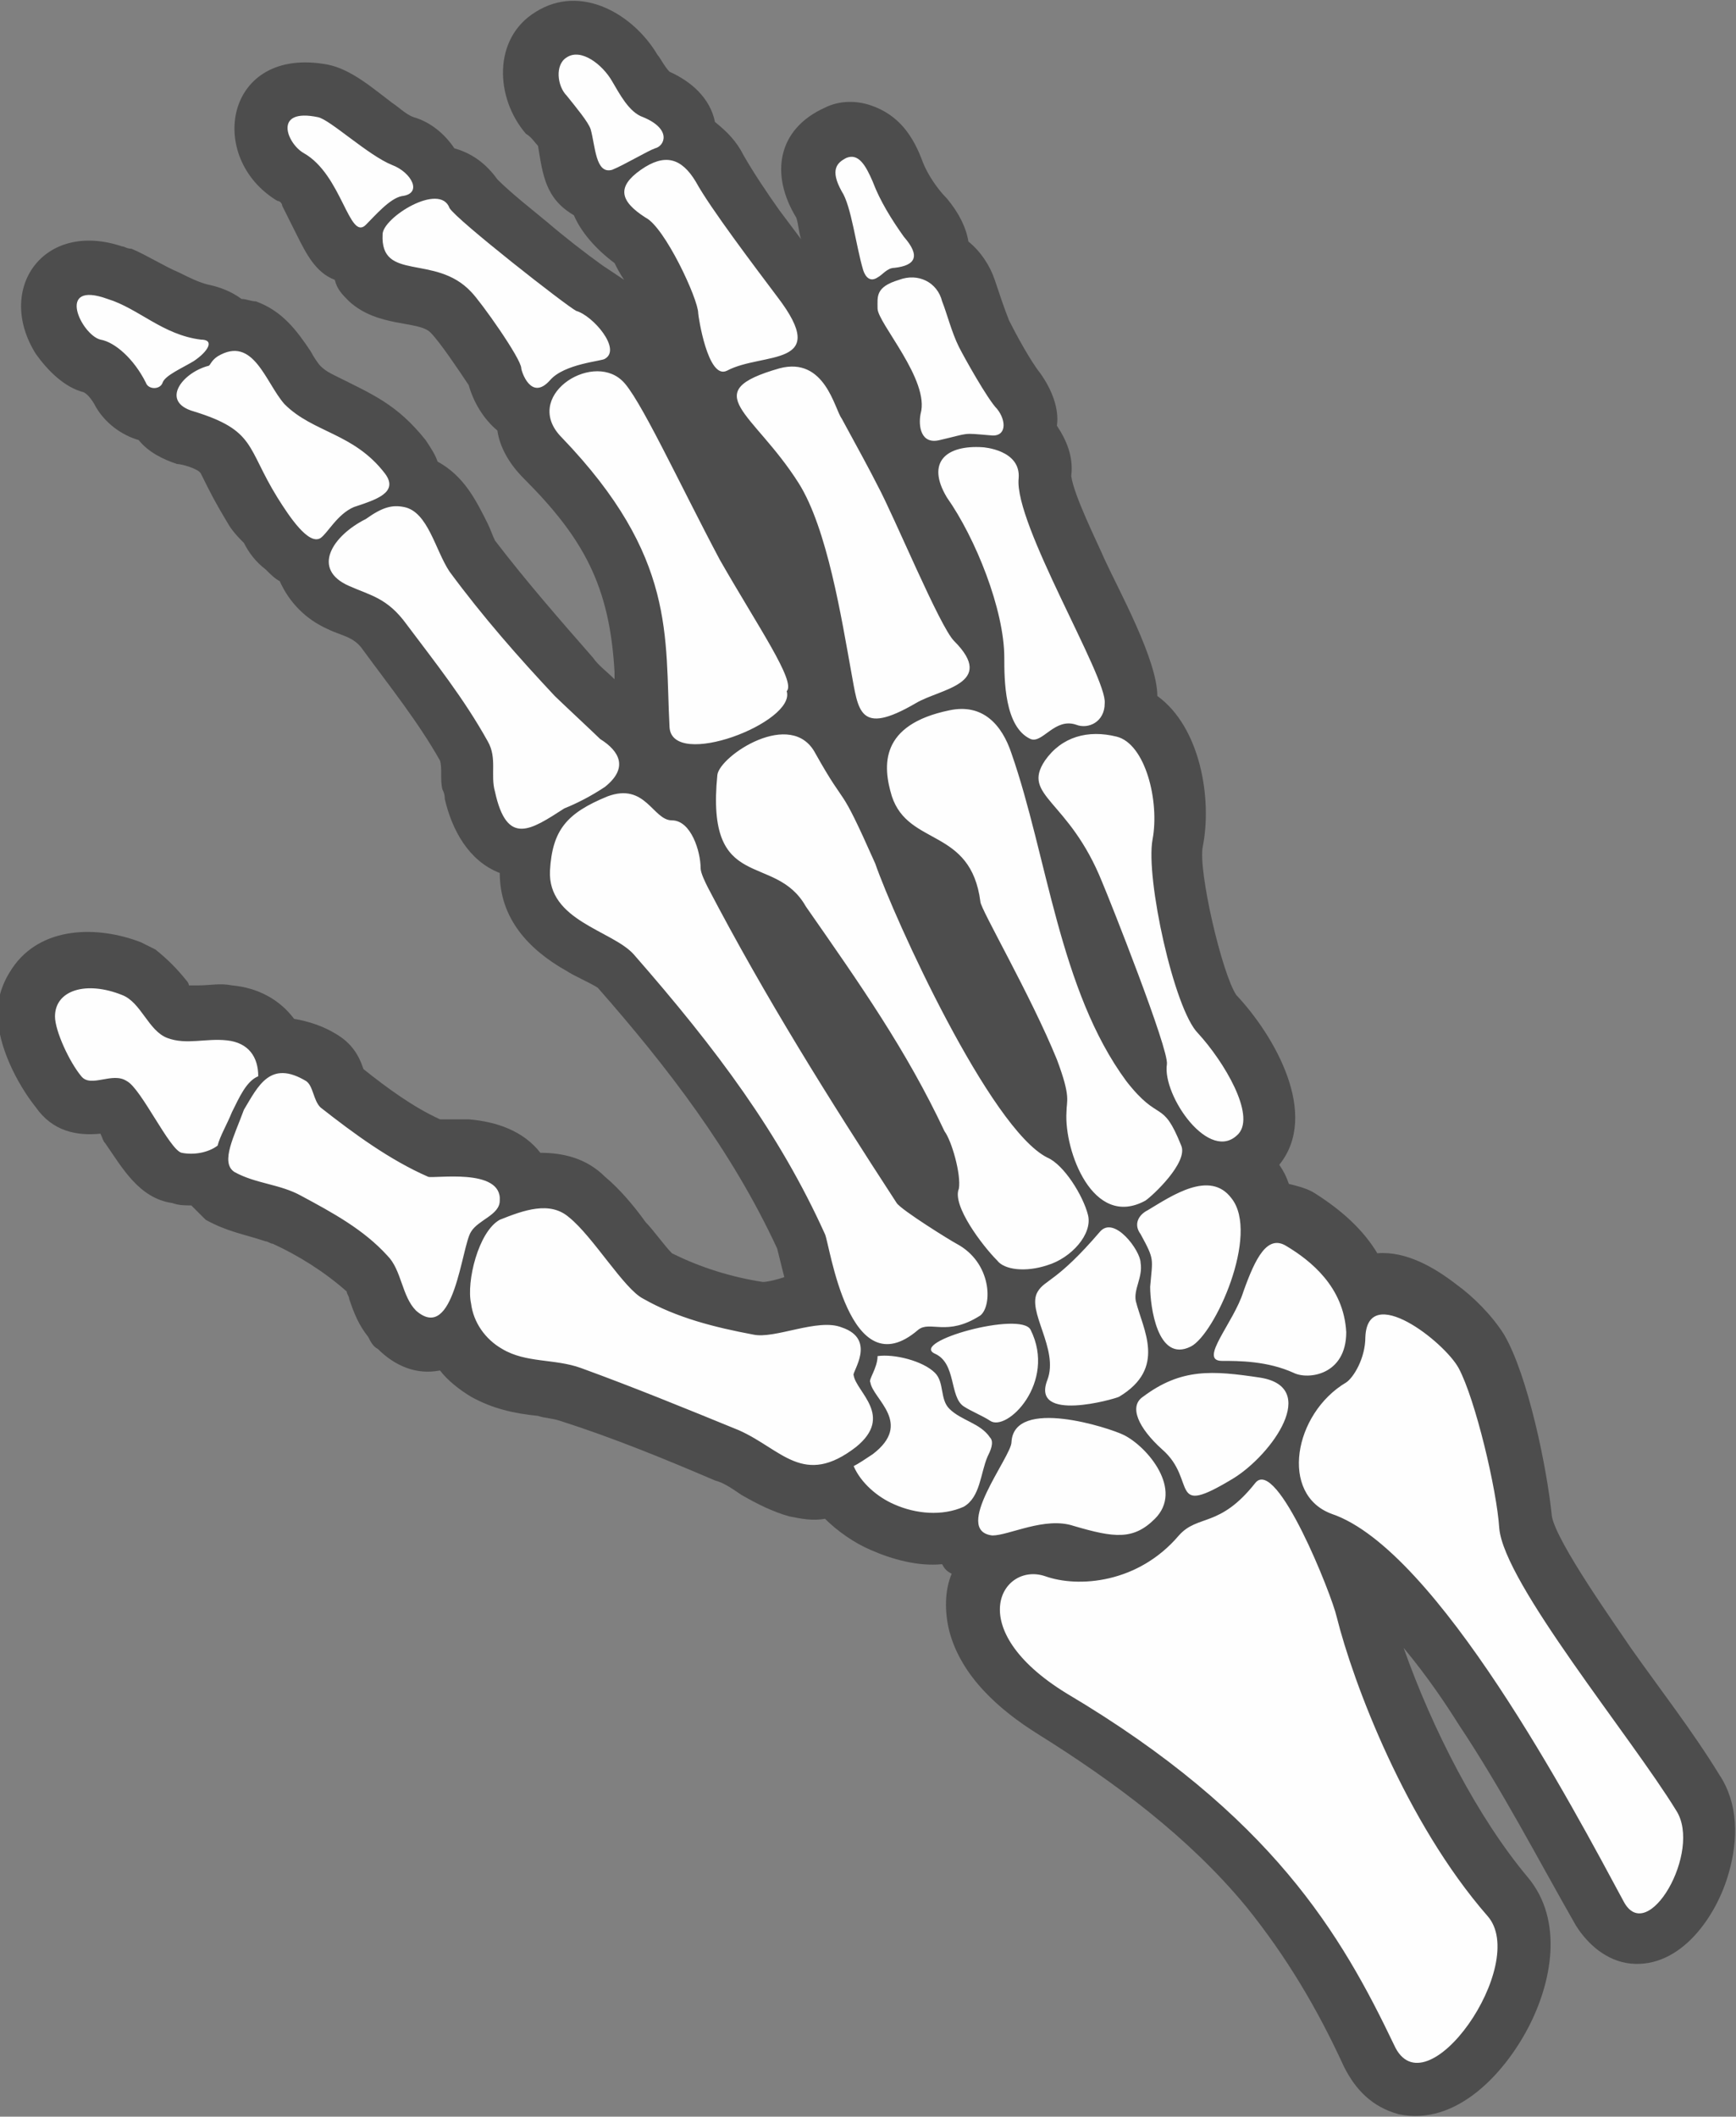
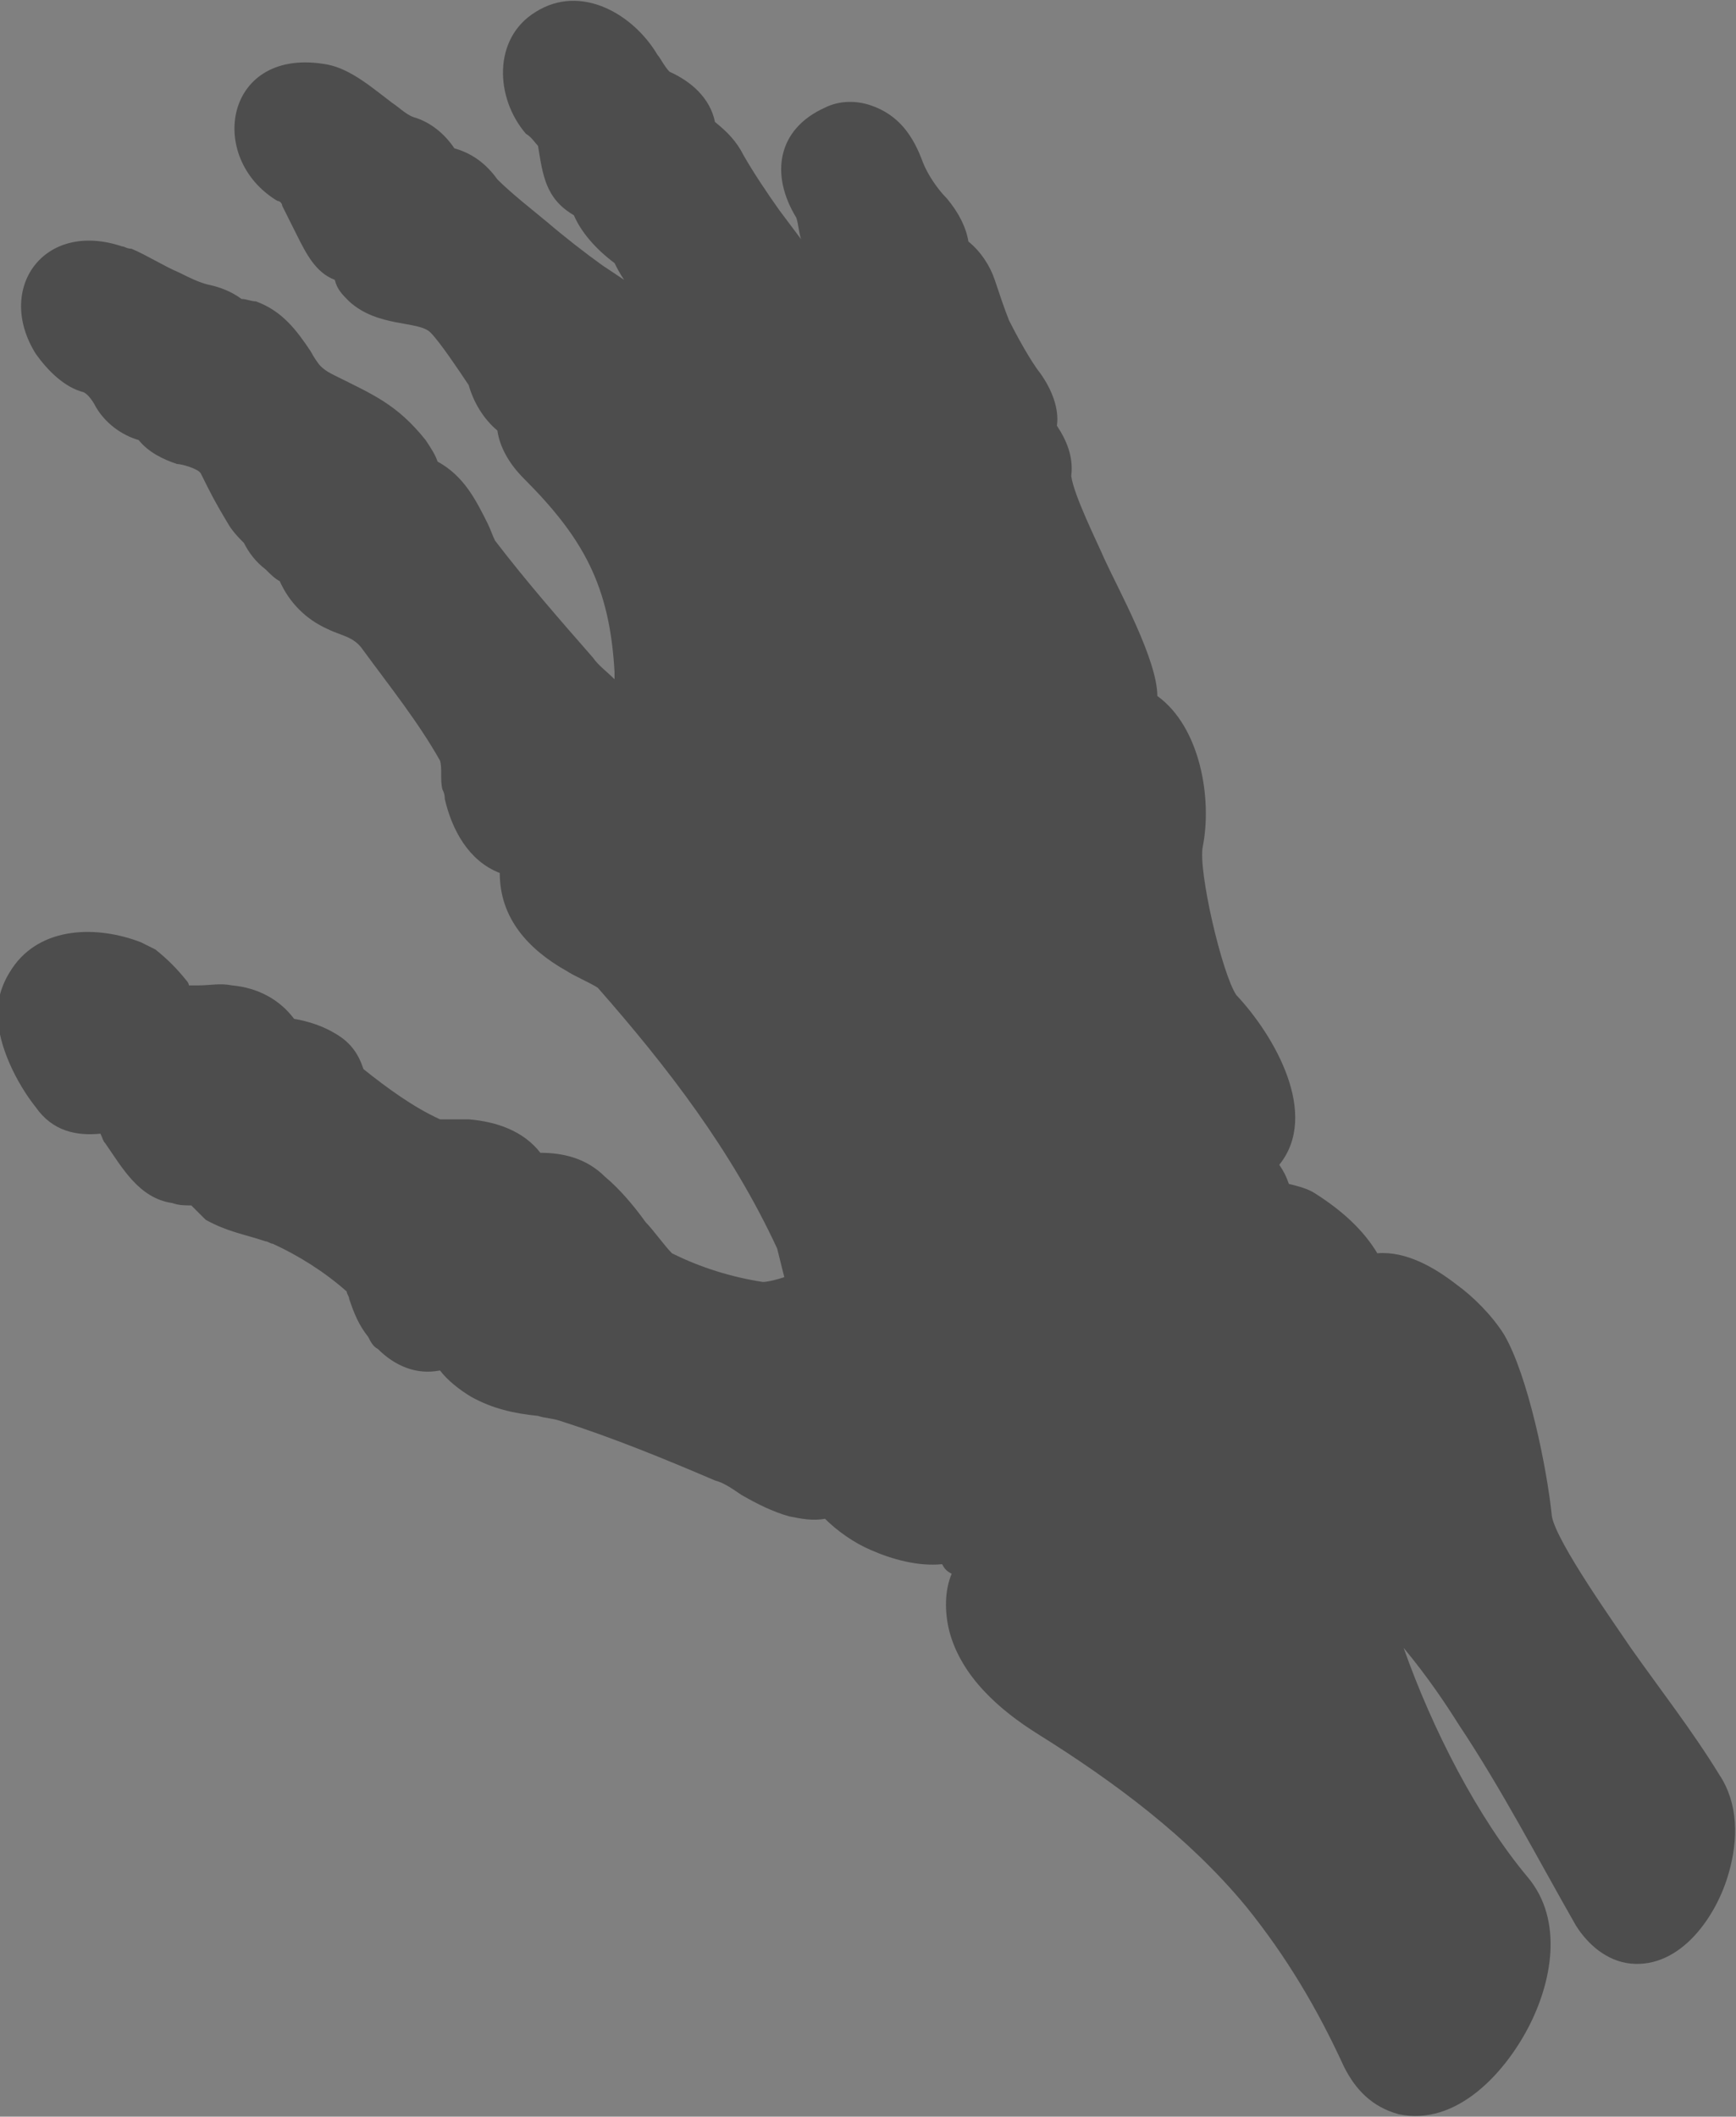
<svg xmlns="http://www.w3.org/2000/svg" version="1.1" id="Layer_1" x="0px" y="0px" viewBox="0 0 72.6 88.5" style="enable-background:new 0 0 72.6 88.5;" xml:space="preserve">
  <rect x="0" y="0" width="72.6" height="88.5" fill="#808080" stroke="none" />
  <style type="text/css">
	.st0{fill-rule:evenodd;clip-rule:evenodd;fill:#4D4D4D;}
	.st1{fill-rule:evenodd;clip-rule:evenodd;fill:#FEFEFE;}
</style>
  <g>
    <path class="st0" d="M8,50.4c-0.3,0-0.5,0-0.8-0.1c-1.4-0.2-2.1-1.5-2.8-2.5c-0.1-0.1-0.1-0.2-0.2-0.4c-1,0.1-2-0.1-2.7-1.1   c-0.8-1-1.6-2.6-1.6-3.9c0-0.7,0.2-1.3,0.6-1.9c1.2-1.8,3.6-1.8,5.4-1.1c0.2,0.1,0.4,0.2,0.6,0.3c0.5,0.4,0.9,0.8,1.3,1.3   c0,0,0.1,0.1,0.1,0.2c0.1,0,0.3,0,0.4,0c0.5,0,0.9-0.1,1.4,0c1.1,0.1,2,0.6,2.6,1.4c0.6,0.1,1.2,0.3,1.7,0.6c0.7,0.4,1,0.9,1.2,1.5   c1,0.8,2.1,1.6,3.2,2.1c0.4,0,0.8,0,1.2,0c1.2,0.1,2.3,0.5,3,1.4c0.9,0,1.9,0.2,2.7,1c0.6,0.5,1.2,1.2,1.7,1.9   c0.3,0.3,0.8,1,1.1,1.3c1.2,0.6,2.5,1,3.8,1.2c0.2,0,0.6-0.1,0.9-0.2c-0.1-0.4-0.2-0.8-0.3-1.2c-1.9-4.1-4.6-7.6-7.5-10.9   c-0.3-0.2-1-0.5-1.3-0.7c-1.6-0.9-2.8-2.2-2.8-4.1c-1.3-0.5-2-1.8-2.3-3.1c0-0.1,0-0.2-0.1-0.4c-0.1-0.4,0-0.9-0.1-1.2   c-0.9-1.6-2.1-3.1-3.2-4.6c-0.4-0.6-0.9-0.6-1.5-0.9c-0.9-0.4-1.6-1.1-2-2c-0.2-0.1-0.4-0.3-0.6-0.5c-0.4-0.3-0.7-0.7-0.9-1.1   C10,22.5,9.8,22.3,9.6,22c-0.3-0.5-0.6-1-0.9-1.6c-0.1-0.2-0.2-0.4-0.3-0.6c-0.1-0.2-0.8-0.4-1-0.4c-0.6-0.2-1.2-0.5-1.6-1   C5.1,18.2,4.4,17.7,4,17c-0.1-0.2-0.3-0.5-0.5-0.6c-0.8-0.2-1.5-0.9-2-1.6c-1.7-2.7,0.3-5.6,3.6-4.5c0.1,0,0.2,0.1,0.4,0.1   c0.7,0.3,1.3,0.7,2,1c0.4,0.2,0.8,0.4,1.2,0.5c0.5,0.1,1,0.3,1.4,0.6c0.2,0,0.4,0.1,0.6,0.1c1.1,0.4,1.7,1.2,2.3,2.1   c0.1,0.2,0.3,0.5,0.4,0.6c0.2,0.2,0.4,0.3,0.6,0.4c1.6,0.8,2.6,1.2,3.8,2.7c0.2,0.3,0.4,0.6,0.5,0.9c1.1,0.6,1.6,1.6,2.1,2.6   c0.1,0.2,0.2,0.5,0.3,0.7c1.3,1.7,2.7,3.3,4.1,4.9c0.2,0.3,0.6,0.6,0.9,0.9c0-0.1,0-0.2,0-0.3c-0.2-3.6-1.3-5.6-3.8-8.1   c-0.6-0.6-1-1.3-1.1-2c-0.6-0.5-1-1.2-1.2-1.9c-0.4-0.6-1.2-1.8-1.6-2.2c-0.5-0.5-2.2-0.2-3.4-1.3c-0.3-0.3-0.5-0.5-0.6-0.9   c-0.8-0.3-1.2-1.1-1.6-1.9c-0.2-0.4-0.4-0.8-0.6-1.2c0-0.1-0.1-0.2-0.2-0.2c-3-1.8-2.2-6.5,2.1-5.7c1,0.2,1.9,1,2.7,1.6   c0.3,0.2,0.6,0.5,0.9,0.6C18,5.1,18.6,5.6,19,6.2c0.7,0.2,1.3,0.6,1.8,1.3c0.6,0.6,1.5,1.3,2.1,1.8c0.7,0.6,1.6,1.3,2.3,1.8   c0.3,0.2,0.6,0.4,0.9,0.6c-0.2-0.3-0.3-0.5-0.4-0.7C24.9,10.4,24.3,9.7,24,9c-1.2-0.7-1.3-1.7-1.5-2.9C22.4,6,22.2,5.7,22,5.6   c-1.3-1.5-1.4-4,0.4-5.1c1.9-1.2,4.1,0.1,5.1,1.8C27.6,2.4,27.8,2.8,28,3c0.9,0.4,1.7,1.1,1.9,2.1c0.5,0.4,0.9,0.8,1.2,1.4   c0.4,0.7,1,1.6,1.5,2.3c0.3,0.4,0.6,0.8,0.9,1.2c-0.1-0.3-0.1-0.6-0.2-0.9c-1.1-1.8-0.8-3.7,1.2-4.6c0.6-0.3,1.3-0.3,1.9-0.1   c1.2,0.4,1.8,1.3,2.2,2.4c0.2,0.5,0.6,1.1,1,1.5c0.5,0.6,0.8,1.2,0.9,1.8c0.5,0.4,0.9,1,1.1,1.6c0.2,0.6,0.4,1.2,0.6,1.7   c0.3,0.6,0.9,1.7,1.3,2.2c0.5,0.7,0.8,1.5,0.7,2.2c0.4,0.6,0.7,1.3,0.6,2.1c0.1,0.8,1.1,2.8,1.4,3.5c0.6,1.3,2.2,4.2,2.2,5.7   c1.8,1.3,2.3,4.3,1.9,6.3c-0.2,1,0.8,5.3,1.4,6.2c1.6,1.7,3.5,5,1.8,7.1c0.2,0.3,0.3,0.5,0.4,0.8c0.4,0.1,0.8,0.2,1.1,0.4   c1.1,0.7,2,1.5,2.6,2.5c1.2-0.1,2.4,0.6,3.3,1.3c0.7,0.5,1.5,1.3,2,2.1c1,1.7,1.8,5.6,2,7.6c0.2,1.1,2.7,4.6,3.3,5.5   c1.2,1.7,2.6,3.5,3.7,5.3c0.8,1.2,0.8,2.7,0.4,4.1c-0.5,1.8-2,4-4.1,3.8c-1-0.1-1.8-0.8-2.3-1.6c-1.6-2.8-3.1-5.7-4.9-8.4   c-0.5-0.8-1.3-2-2.3-3.2c1.2,3.4,3.1,7.1,5.2,9.6c1.5,1.8,1,4.4,0,6.3c-1,1.9-3,4.1-5.4,3.6c-1.1-0.3-1.8-1-2.3-2   c-1.1-2.4-2.4-4.6-4.1-6.7c-2.4-2.9-5.5-5.2-8.7-7.2c-1.6-1-3.2-2.4-3.7-4.3c-0.2-0.8-0.2-1.7,0.1-2.4c-0.2-0.1-0.3-0.2-0.4-0.4   c-1,0.1-2.1-0.2-3-0.6c-0.7-0.3-1.4-0.8-1.9-1.3c-0.5,0.1-1,0-1.5-0.1c-0.7-0.2-1.3-0.5-2-0.9c-0.3-0.2-0.7-0.5-1.1-0.6   c-2.1-0.9-4.3-1.8-6.5-2.5c-0.3-0.1-0.6-0.1-0.9-0.2c-1-0.1-1.9-0.3-2.8-0.8c-0.5-0.3-1-0.7-1.3-1.1c-1,0.2-1.9-0.2-2.6-0.9   c-0.2-0.1-0.3-0.3-0.4-0.5c-0.4-0.5-0.6-1-0.8-1.6c0-0.1-0.1-0.2-0.1-0.3c-0.9-0.8-2-1.5-3.1-2c-0.1,0-0.2-0.1-0.3-0.1   c-0.9-0.3-1.6-0.4-2.5-0.9C8.4,50.8,8.2,50.6,8,50.4z" />
-     <path class="st1" d="M9.8,49c0.9,0.5,1.9,0.5,2.8,1c1.3,0.7,2.6,1.4,3.6,2.5c0.6,0.6,0.6,1.7,1.2,2.3c1.6,1.4,1.9-2.7,2.3-3.3   c0.3-0.5,1.2-0.7,1.2-1.3c0.1-1.4-2.8-0.9-3-1c-1.6-0.7-3.1-1.8-4.5-2.9c-0.3-0.3-0.3-0.9-0.6-1.1c-1.5-0.9-2,0.2-2.6,1.2   C9.8,47.5,9.2,48.6,9.8,49L9.8,49z M67.9,79.5c-2.1-3.9-7.8-14.7-12.2-16.2c-2.2-0.8-1.6-4.2,0.6-5.5c0.3-0.2,0.8-1,0.8-1.9   c0.1-2.3,3.3,0.2,3.9,1.3c0.7,1.3,1.6,5.1,1.7,6.7c0.2,2.3,5.5,8.7,7.4,11.8C71.2,77.4,68.9,81.4,67.9,79.5L67.9,79.5z M58.3,85.5   c1.3,2.9,5.7-3.4,3.9-5.4c-3.4-3.9-5.6-9.7-6.3-12.5c-0.2-0.9-2.5-6.7-3.4-5.6c-1.5,1.9-2.4,1.3-3.2,2.2c-1.7,2-4.2,2.2-5.6,1.7   c-1.8-0.6-3.5,2.2,0.9,4.9C53.2,75.9,56.1,80.9,58.3,85.5L58.3,85.5z M36.5,7.6c-0.3-0.7-0.6-1.2-1.1-1C35,6.8,34.7,7.1,35.2,8   c0.4,0.6,0.6,2.3,0.9,3.3c0.1,0.3,0.3,0.5,0.6,0.3c0.2-0.1,0.4-0.4,0.7-0.4c0.9-0.1,1.1-0.5,0.4-1.3C37.3,9.2,36.8,8.4,36.5,7.6   L36.5,7.6z M36.7,12.9c0-0.5-0.1-0.9,0.9-1.2c0.8-0.3,1.6,0.1,1.8,0.9c0.2,0.5,0.4,1.3,0.7,1.9c0.2,0.4,1.2,2.2,1.6,2.6   c0.4,0.5,0.4,1.2-0.3,1.1c-1.2-0.1-0.8-0.1-2.1,0.2c-0.8,0.2-0.9-0.6-0.8-1.1C38.9,15.9,36.7,13.5,36.7,12.9L36.7,12.9z M41.1,18.7   c-1.5-0.1-2.4,0.6-1.5,2.1c1.2,1.7,2.4,4.7,2.4,6.7c0,0.9,0,2.9,1.1,3.4c0.5,0.2,1-0.9,1.9-0.6c0.5,0.2,1.2-0.1,1.2-0.9   c0.1-1.1-3.8-7.5-3.6-9.4C42.7,18.8,41.1,18.7,41.1,18.7L41.1,18.7z M43.7,31.8c0.7-1,1.8-1.3,3-1c1.2,0.3,1.8,2.7,1.5,4.3   c-0.3,1.6,0.9,7.1,1.9,8.1c1.1,1.2,2.4,3.4,1.7,4.2c-1.2,1.3-3.2-1.6-3-2.9c0.1-0.6-2.4-6.9-2.7-7.6C44.7,33.4,42.7,33.3,43.7,31.8   L43.7,31.8z M25.6,3.4c-0.4-0.7-1.3-1.4-1.9-1c-0.5,0.3-0.4,1.2,0,1.6c0.4,0.5,0.9,1.1,1,1.4c0.2,0.7,0.2,1.9,0.9,1.7   c0.5-0.2,1.5-0.8,1.8-0.9c0.4-0.1,0.7-0.8-0.5-1.3C26.3,4.7,25.9,3.9,25.6,3.4L25.6,3.4z M27,9.1c-1.1-0.7-1.2-1.3-0.2-2   c1-0.7,1.7-0.5,2.3,0.5c0.6,1.1,2.5,3.6,3.4,4.8c2.3,3-0.6,2.3-2.1,3.1c-0.8,0.4-1.2-2.3-1.2-2.4C29.2,12.5,27.8,9.5,27,9.1L27,9.1   z M32.6,15.4c-3.5,1-1.1,1.8,0.8,4.8c1.2,1.9,1.8,5.7,2.2,7.9c0.3,1.6,0.3,2.7,2.7,1.3c1-0.6,3.4-0.8,1.6-2.6   c-0.6-0.6-2.5-5.2-3.2-6.5c-0.3-0.6-0.9-1.7-1.5-2.8C34.9,17.1,34.5,14.9,32.6,15.4L32.6,15.4z M44.6,46.5c0-0.5,0.2-0.6-0.4-2.2   c-1.1-2.7-3.2-6.3-3.2-6.6c-0.4-3.1-3-2.3-3.7-4.4c-0.4-1.3-0.5-3,2.4-3.6c1.4-0.3,2.2,0.6,2.6,1.8c1.5,4.3,2,9.9,4.8,13.7   c1.4,1.8,1.5,0.7,2.3,2.7c0.3,0.7-1.2,2.1-1.5,2.3C45.7,51.4,44.5,48.1,44.6,46.5L44.6,46.5z M13.3,4.9C11.4,4.5,12,6,12.7,6.4   c1.6,0.9,1.9,3.7,2.6,3c0.4-0.4,1-1.1,1.5-1.2c0.9-0.1,0.4-1-0.4-1.3C15.4,6.5,13.8,5,13.3,4.9L13.3,4.9z M16,9.8   c-0.1,2,2.2,0.8,3.7,2.4c0.4,0.4,2.1,2.8,2.1,3.2c0,0.1,0.4,1.4,1.2,0.5c0.6-0.7,2.2-0.8,2.3-0.9c0.7-0.4-0.5-1.8-1.2-2   c-0.4-0.2-5-3.8-5.3-4.3C18.4,7.6,16,9.1,16,9.8L16,9.8z M26,15.9c-1.3-1.2-4.2,0.7-2.5,2.4c4.8,5,4.3,8.3,4.5,12.1   c0.1,1.8,5.3-0.2,4.9-1.5c0.4-0.4-1.2-2.7-2.8-5.5C28.4,20.2,26.7,16.5,26,15.9L26,15.9z M43.8,48.4c0.7,0.3,1.5,1.6,1.7,2.4   c0.2,0.8-0.7,1.8-1.7,2.1c-0.9,0.3-1.8,0.2-2.1-0.2c-0.6-0.6-1.9-2.3-1.6-3c0.1-0.6-0.3-2-0.6-2.4c-1.6-3.4-3.5-6.1-5.8-9.4   c-1.3-2.3-4.2-0.5-3.7-5.5c0.1-0.8,3.1-2.8,4.1-0.9c1.4,2.5,0.9,1,2.5,4.6C37.4,38.4,41.4,47.2,43.8,48.4L43.8,48.4z M4.2,14.2   C4.8,14.3,5.6,15,6.1,16c0.1,0.3,0.6,0.3,0.7,0c0.1-0.3,0.8-0.6,1.3-0.9c0.6-0.4,0.9-0.9,0.3-0.9c-1.6-0.2-2.6-1.3-3.9-1.7   C2.3,11.7,3.4,14,4.2,14.2L4.2,14.2z M8.7,15.3c0.1,0,0.1-0.2,0.4-0.4c1.5-0.9,2,1.1,2.8,2c1.2,1.2,2.9,1.2,4.2,2.9   c0.6,0.8-0.4,1.1-1.3,1.4c-0.7,0.3-1.1,1.1-1.4,1.3c-0.5,0.3-1.3-0.9-1.8-1.7c-1.3-2.1-0.9-2.8-3.5-3.6C6.7,16.8,7.6,15.6,8.7,15.3   L8.7,15.3z M16.9,21.2c1,0.2,1.3,1.8,1.9,2.7c1.4,1.9,2.9,3.6,4.4,5.2c0.2,0.2,1.7,1.6,1.9,1.8c0.8,0.5,1.2,1.2,0.2,2   c-0.6,0.4-1.2,0.7-1.7,0.9c-1.4,0.9-2.4,1.6-2.9-0.7c-0.2-0.7,0.1-1.4-0.3-2.1c-1-1.8-2.2-3.3-3.4-4.9c-0.8-1.1-1.5-1.2-2.4-1.6   c-1.6-0.7-0.7-2.1,0.7-2.8C16,21.2,16.4,21.1,16.9,21.2L16.9,21.2z M29.6,37.1c-0.1-0.2-0.3-0.6-0.3-0.8c0-0.7-0.4-2-1.2-2   c-0.8,0-1.1-1.6-2.7-1c-1.7,0.7-2.3,1.4-2.4,3.1c-0.1,2.1,2.6,2.5,3.5,3.5c3.5,4,6.1,7.5,8,11.7c0.2,0.4,1,6.5,3.9,4   c0.5-0.4,1.2,0.3,2.6-0.6c0.5-0.4,0.5-2.2-1-3c-0.2-0.1-2.3-1.4-2.5-1.7C34.7,46,32,41.7,29.6,37.1L29.6,37.1z M53.8,52.1   C53,51.6,52.5,52.6,52,54c-0.4,1.3-1.9,2.9-0.9,2.9c0.7,0,1.9,0,3,0.5c0.6,0.3,2.2,0.1,2.2-1.7C56.2,53.8,54.8,52.7,53.8,52.1   L53.8,52.1z M48,50.6c-0.4,0.2-0.6,0.6-0.3,1c0.6,1.1,0.5,1,0.4,2.2c0,0.8,0.3,3.2,1.7,2.5c1-0.5,2.9-4.7,1.7-6.2   C50.6,48.9,49,50,48,50.6L48,50.6z M47.8,58.4c-0.6,0.4-0.2,1.3,0.8,2.2c1.5,1.3,0.2,2.9,3,1.2c1.6-1,3.6-3.8,1.1-4.2   C50.7,57.3,49.4,57.2,47.8,58.4L47.8,58.4z M42.3,60.3c0.1-1.9,4.1-0.6,4.7-0.3c1,0.5,2.5,2.3,1.3,3.5c-0.9,0.9-1.7,0.8-3.4,0.3   c-1.2-0.4-2.7,0.4-3.4,0.4C39.8,64,42.3,60.9,42.3,60.3L42.3,60.3z M47.7,52.8c0-0.5-1.1-2-1.7-1.3c-1.8,2.1-2.3,2-2.6,2.5   c-0.5,0.8,0.9,2.4,0.4,3.7c-0.7,1.8,2.8,0.8,3,0.7c2-1.2,1-2.8,0.7-4C47.4,53.9,47.8,53.4,47.7,52.8L47.7,52.8z M39.1,56.6   c-1.1-0.5,3.6-1.8,4-1c1.1,2.2-1,4.3-1.7,3.8c-0.3-0.2-0.8-0.4-1.1-0.6C39.7,58.4,40,57,39.1,56.6L39.1,56.6z M36.7,56.7   c0.7-0.1,1.9,0.2,2.4,0.7c0.4,0.4,0.2,1.1,0.6,1.5c0.5,0.5,1.3,0.6,1.7,1.2c0.2,0.2,0,0.6-0.1,0.8c-0.3,0.7-0.3,1.7-1,2.1   c-0.9,0.4-2,0.3-2.9-0.1c-0.7-0.3-1.4-0.9-1.7-1.6c0.2-0.1,0.5-0.3,0.8-0.5c1.7-1.3,0-2.3-0.1-3C36.3,57.7,36.7,57.2,36.7,56.7   L36.7,56.7z M23.8,50.9c1,0.8,2.3,3,3.1,3.4c1.4,0.8,3,1.2,4.6,1.5c0.9,0.2,2.7-0.7,3.7-0.3c1.5,0.5,0.4,1.9,0.5,2   c0.1,0.7,1.7,1.7,0.1,3c-2.2,1.7-3.1,0.1-4.9-0.7c-2.2-0.9-4.4-1.8-6.6-2.6c-1.1-0.4-2.3-0.2-3.3-0.8c-0.7-0.4-1.2-1.1-1.3-1.9   c-0.2-0.9,0.3-3,1.2-3.5C21.9,50.6,23,50.2,23.8,50.9L23.8,50.9z M3.4,45c-0.5-0.6-1.1-1.9-1.1-2.5c0-1.1,1.3-1.5,2.8-0.9   c0.8,0.3,1.1,1.5,1.9,1.8c0.8,0.3,1.6,0,2.5,0.1c0.9,0.1,1.3,0.7,1.3,1.5c-0.5,0.2-0.8,0.9-1.1,1.5c-0.2,0.5-0.5,1-0.6,1.4   c-0.4,0.3-1,0.4-1.5,0.3c-0.5-0.1-1.7-2.7-2.3-3C4.7,44.8,3.8,45.5,3.4,45z" />
  </g>
</svg>